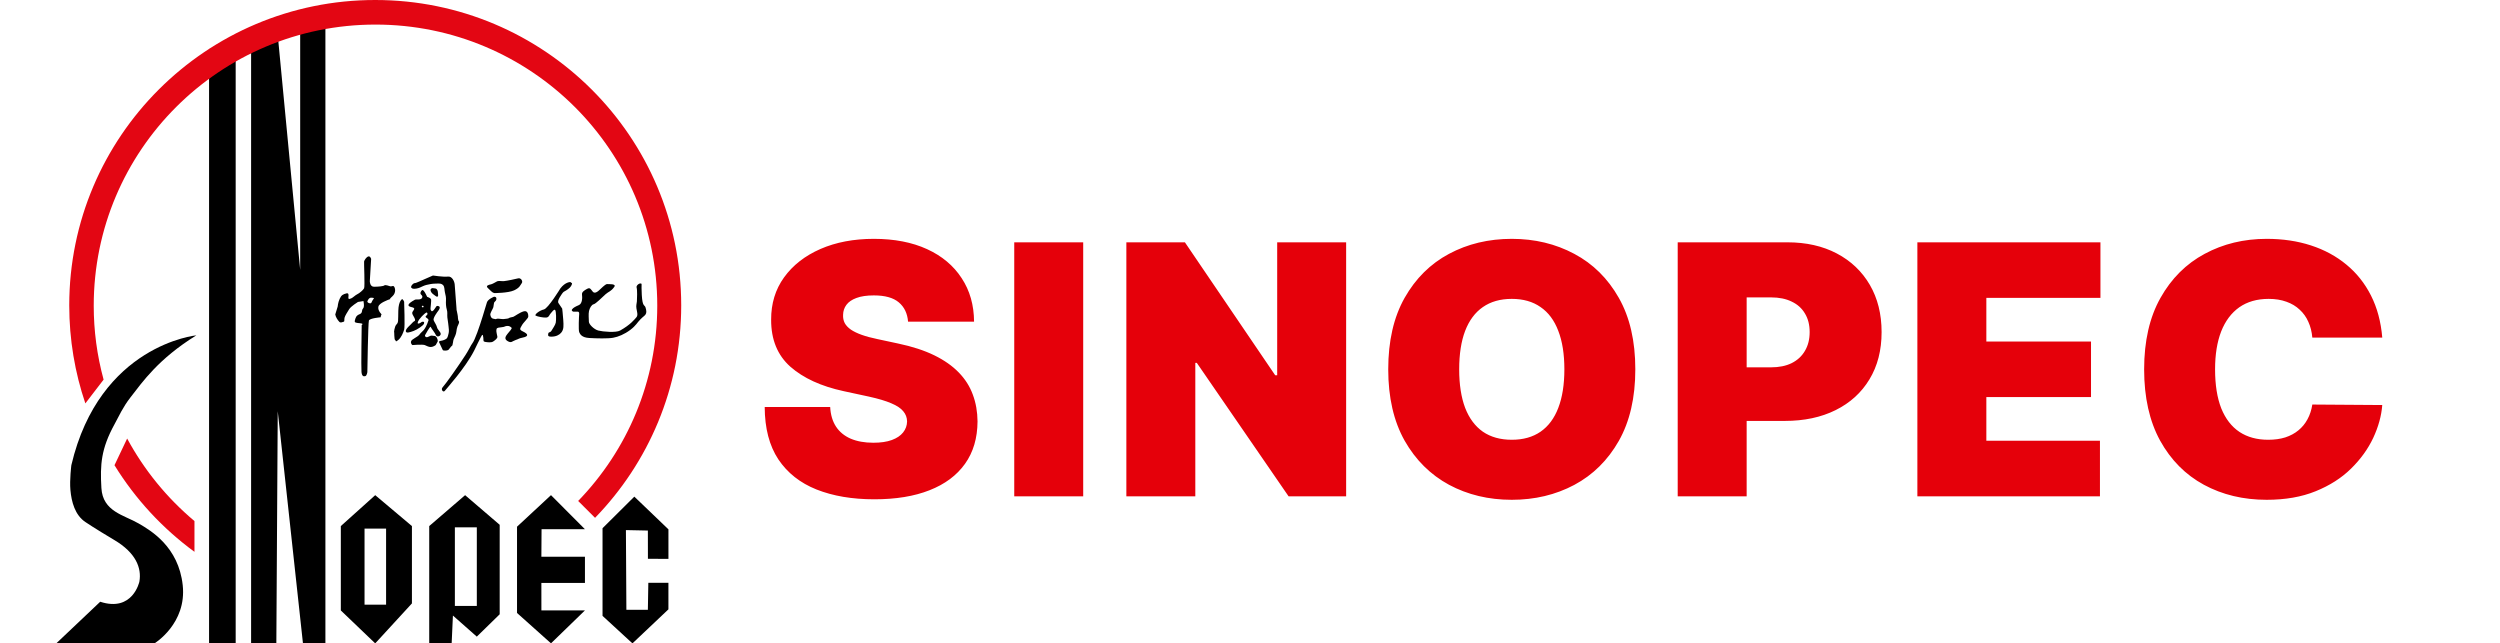
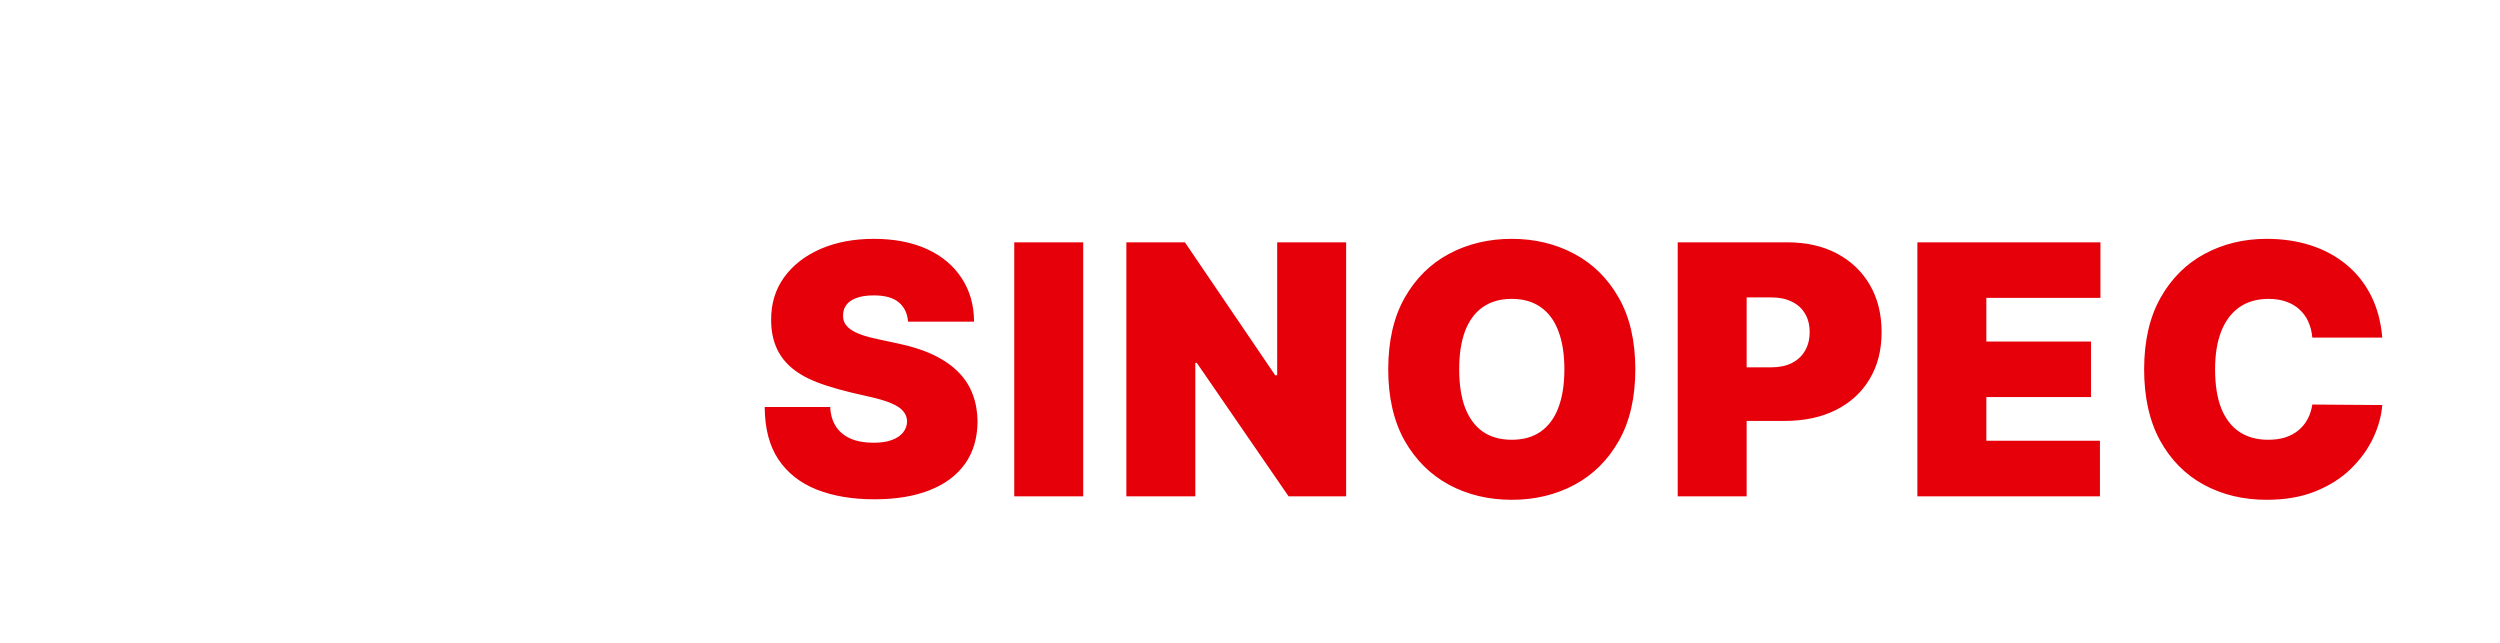
<svg xmlns="http://www.w3.org/2000/svg" width="136" height="35" viewBox="0 0 136 35" fill="none">
  <g clip-path="url(#clip0_265_13323)">
-     <path d="M10.681 18.242C10.681 18.242 5.418 18.757 3.881 25.307C3.881 25.307 3.781 26.108 3.83 26.651C3.887 27.297 4.077 28.026 4.656 28.406C4.656 28.406 5.089 28.704 6.228 29.383C7.393 30.076 7.712 30.898 7.583 31.639C7.583 31.639 7.228 33.315 5.451 32.735L3.06 35H8.403C8.403 35 10.167 33.928 9.94 31.833C9.713 29.739 8.201 28.86 7.55 28.481C6.746 28.013 5.589 27.835 5.516 26.548C5.442 25.278 5.498 24.413 6.228 23.082C6.459 22.66 6.683 22.149 7.098 21.617C7.761 20.767 8.605 19.532 10.681 18.242ZM11.373 2.662H12.821V35H11.373V2.662ZM13.66 35V1.902H15.109L16.33 14.684V1.141H17.702V35H16.481L15.109 22.369L15.033 35H13.66Z" fill="black" />
    <path d="M6.917 23.856L6.228 25.308C7.361 27.145 8.837 28.744 10.579 30.019V28.346C9.085 27.093 7.842 25.57 6.917 23.856ZM20.413 0C11.219 0 3.767 7.438 3.767 16.614C3.767 18.478 4.076 20.272 4.643 21.945L5.636 20.652C5.279 19.34 5.098 17.989 5.099 16.63C5.099 8.183 11.961 1.337 20.427 1.337C28.893 1.337 35.755 8.183 35.755 16.629C35.755 20.756 34.117 24.501 31.452 27.252L32.371 28.17C35.273 25.179 37.058 21.105 37.058 16.614C37.06 7.438 29.607 0 20.413 0Z" fill="#E30613" />
    <path d="M20.412 26.937L18.541 28.618V33.208L20.412 35L22.409 32.825V28.618L20.412 26.937ZM21.003 32.895H19.831V28.757H21.003V32.895ZM25.302 26.937L23.35 28.618V35H24.57L24.639 33.486L25.938 34.633L27.183 33.417V28.549L25.302 26.937ZM25.939 32.964H24.745V28.687H25.939V32.964ZM28.126 28.652L29.974 26.936L31.821 28.79H29.461L29.451 30.285H31.821V31.711H29.451L29.452 33.206H31.821L29.974 34.998L28.126 33.345V28.652ZM34.507 27.017L32.778 28.735V33.503L34.405 35L36.362 33.149V31.704H35.269L35.244 33.174H34.075L34.05 28.837L35.244 28.862L35.247 30.397L36.363 30.404V28.796L34.507 27.017ZM21.232 16.268C21.247 16.265 21.268 16.256 21.268 16.256L21.232 16.268Z" fill="black" />
    <path d="M21.436 15.588C21.375 15.516 21.303 15.599 21.233 15.576C21.16 15.552 20.957 15.48 20.909 15.526C20.86 15.572 20.573 15.599 20.346 15.599C20.119 15.599 20.118 15.301 20.118 15.301L20.19 14.086C20.19 14.086 20.142 13.916 20.034 13.951C19.927 13.987 19.819 14.154 19.807 14.226C19.796 14.298 19.856 15.588 19.807 15.683C19.759 15.779 19.544 15.958 19.436 16.006C19.329 16.055 19.196 16.197 19.101 16.234C19.005 16.269 18.981 16.282 18.956 16.234C18.931 16.186 19.028 15.911 18.849 15.959C18.669 16.008 18.573 16.043 18.478 16.257C18.382 16.472 18.37 16.676 18.37 16.676L18.238 17.106C18.26 17.253 18.382 17.416 18.382 17.416L18.454 17.502C18.526 17.587 18.634 17.512 18.694 17.502C18.755 17.491 18.718 17.393 18.743 17.286C18.768 17.178 18.899 16.976 18.995 16.82C19.09 16.664 19.473 16.426 19.473 16.426L19.772 16.378C19.772 16.378 19.844 16.688 19.748 16.785C19.653 16.88 19.748 17.024 19.557 17.095C19.366 17.167 19.342 17.297 19.305 17.43C19.27 17.562 19.366 17.56 19.592 17.585C19.819 17.609 19.676 17.681 19.676 17.681C19.676 17.681 19.641 20.01 19.665 20.237C19.688 20.463 19.772 20.488 19.868 20.463C19.963 20.439 19.984 20.237 19.984 20.237C19.984 20.237 20.024 17.571 20.068 17.438C20.112 17.308 20.705 17.261 20.705 17.261C20.705 17.261 20.741 17.081 20.766 17.105C20.789 17.128 20.526 16.902 20.586 16.675C20.638 16.481 21.101 16.312 21.233 16.268C21.206 16.272 21.196 16.253 21.34 16.125C21.567 15.921 21.494 15.658 21.436 15.588ZM20.296 16.296C20.208 16.397 20.233 16.525 20.106 16.498C19.98 16.473 19.984 16.397 19.984 16.397C19.984 16.397 20.055 16.181 20.195 16.194C20.334 16.206 20.384 16.193 20.296 16.296ZM21.885 16.268C21.885 16.268 21.681 16.346 21.668 16.904C21.655 17.462 21.681 17.538 21.567 17.651C21.452 17.766 21.427 18.12 21.44 18.07C21.453 18.02 21.437 18.475 21.496 18.5C21.555 18.525 21.489 18.64 21.661 18.5C21.835 18.361 21.936 18.095 21.986 17.93C22.036 17.766 21.986 16.46 21.986 16.46C21.986 16.46 22.017 16.397 21.885 16.268ZM23.774 17.807C23.743 17.669 23.635 17.538 23.59 17.419C23.544 17.299 23.797 16.965 23.85 16.896C23.903 16.827 23.981 16.689 23.85 16.651C23.719 16.613 23.743 16.689 23.604 16.858C23.466 17.027 23.435 16.851 23.42 16.827C23.406 16.804 23.482 16.337 23.444 16.269C23.406 16.202 23.236 16.146 23.236 16.146C23.236 16.146 23.136 15.928 23.083 15.861C23.029 15.792 22.976 15.71 22.89 15.879C22.805 16.047 23.043 16.043 22.959 16.207C22.895 16.334 22.628 16.274 22.581 16.299C22.063 16.578 22.203 16.666 22.382 16.705C22.53 16.738 22.566 16.774 22.506 16.867C22.446 16.96 22.376 17.001 22.475 17.165C22.684 17.512 22.537 17.434 22.451 17.541C22.368 17.648 22.06 17.878 22.075 18.016C22.089 18.154 22.313 18.07 22.505 18.001C22.696 17.932 23.042 17.703 23.066 17.603C23.089 17.503 23.058 17.503 22.989 17.503C22.92 17.503 22.912 17.557 22.82 17.588C22.727 17.619 22.712 17.606 22.727 17.535C22.765 17.358 23.119 17.03 23.18 17.007C23.242 16.983 23.242 17.03 23.257 17.068C23.272 17.106 23.188 17.161 23.157 17.211C23.126 17.262 23.235 17.3 23.25 17.321C23.276 17.358 23.325 17.381 23.311 17.424C23.107 18.032 22.951 18.011 22.836 18.18C22.721 18.349 22.39 18.44 22.36 18.575C22.331 18.71 22.437 18.771 22.437 18.771C22.437 18.771 22.967 18.725 23.105 18.771C23.173 18.793 23.311 18.884 23.441 18.878C23.578 18.872 23.704 18.771 23.704 18.771L23.812 18.575C23.827 18.458 23.743 18.27 23.62 18.273C23.498 18.276 23.506 18.211 23.322 18.311C23.138 18.411 23.107 18.257 23.121 18.235C23.136 18.211 23.401 17.722 23.429 17.782C23.484 17.9 23.651 18.089 23.713 18.227C23.775 18.365 23.966 18.289 23.974 18.173C23.981 18.052 23.805 17.945 23.774 17.807ZM22.988 16.719C22.965 16.713 22.943 16.688 22.945 16.666C22.949 16.631 22.986 16.634 23.014 16.634L23.009 16.638C23.064 16.642 23.052 16.735 22.988 16.719ZM23.428 15.814C23.438 15.877 23.498 15.953 23.54 15.986C23.585 16.021 23.632 16.058 23.679 16.091C23.712 16.115 23.775 16.166 23.813 16.128C23.84 16.102 23.834 16.041 23.831 16.006C23.822 15.914 23.827 15.811 23.762 15.736C23.724 15.692 23.663 15.685 23.604 15.682C23.548 15.679 23.519 15.657 23.469 15.693C23.447 15.71 23.431 15.732 23.422 15.757C23.41 15.78 23.425 15.79 23.428 15.814Z" fill="black" />
    <path d="M22.438 15.702C22.561 15.727 22.734 15.69 22.842 15.643C22.952 15.594 23.077 15.529 23.195 15.501C23.357 15.463 23.515 15.429 23.686 15.429C23.841 15.429 23.995 15.394 24.108 15.516C24.192 15.607 24.174 15.789 24.204 15.906C24.244 16.066 24.271 16.18 24.261 16.341C24.251 16.494 24.261 16.697 24.305 16.836C24.355 16.996 24.32 17.103 24.336 17.268C24.348 17.39 24.372 17.493 24.382 17.596C24.392 17.712 24.413 17.825 24.419 17.941C24.425 18.061 24.402 18.176 24.364 18.289C24.355 18.318 24.341 18.355 24.327 18.377C24.292 18.437 24.23 18.459 24.171 18.489C24.114 18.518 24.042 18.528 23.978 18.541C23.948 18.547 23.909 18.55 23.893 18.578C23.872 18.616 23.9 18.647 23.915 18.677C23.971 18.788 24.023 18.901 24.076 19.02C24.095 19.064 24.102 19.063 24.152 19.067C24.196 19.072 24.238 19.076 24.28 19.069C24.37 19.053 24.398 19.044 24.447 18.97C24.46 18.95 24.476 18.928 24.494 18.916C24.494 18.887 24.585 18.815 24.61 18.788C24.601 18.803 24.626 18.731 24.625 18.718C24.623 18.7 24.634 18.681 24.637 18.663C24.651 18.588 24.656 18.503 24.687 18.436C24.747 18.302 24.812 18.177 24.828 18.03C24.837 17.939 24.856 17.85 24.885 17.763C24.915 17.679 24.984 17.587 24.975 17.497C24.89 17.412 24.925 17.224 24.891 17.114C24.874 17.056 24.871 16.995 24.856 16.939C24.844 16.893 24.828 16.838 24.834 16.783C24.834 16.783 24.753 15.643 24.735 15.469C24.718 15.295 24.588 15.015 24.36 15.046C24.132 15.076 23.552 14.988 23.552 14.988C23.552 14.988 23.284 15.109 23.154 15.162C23.024 15.214 22.627 15.411 22.556 15.402C22.485 15.394 22.245 15.635 22.434 15.688M26.875 16.143C26.875 16.143 26.549 16.269 26.49 16.445C26.467 16.516 26.372 16.84 26.253 17.224C26.076 17.792 25.842 18.489 25.692 18.683C25.616 18.781 25.501 19.039 25.321 19.316C24.907 19.95 24.297 20.821 24.07 21.081C23.974 21.191 24.114 21.376 24.202 21.257C24.291 21.14 25.301 20.035 25.795 19.072C25.795 19.072 26.199 18.227 26.233 18.22C26.266 18.212 26.28 18.233 26.294 18.383C26.308 18.533 26.274 18.58 26.396 18.6C26.518 18.621 26.723 18.647 26.826 18.58C26.927 18.512 27.07 18.409 27.057 18.315C27.044 18.221 26.989 18.049 27.003 17.955C27.016 17.861 27.016 17.826 27.254 17.806C27.493 17.785 27.452 17.738 27.588 17.731C27.726 17.723 27.773 17.785 27.827 17.826C27.881 17.867 27.698 18.044 27.616 18.152C27.534 18.261 27.391 18.424 27.609 18.553C27.827 18.683 27.855 18.561 28.045 18.499C28.236 18.437 28.208 18.411 28.413 18.37C28.618 18.328 28.678 18.282 28.678 18.227C28.678 18.173 28.616 18.111 28.419 18.017C28.222 17.922 28.31 17.854 28.391 17.697C28.473 17.541 28.731 17.322 28.738 17.228C28.746 17.133 28.718 16.874 28.492 16.936C28.267 16.998 27.988 17.215 27.92 17.236C27.852 17.256 27.715 17.269 27.647 17.324C27.647 17.324 27.499 17.352 27.39 17.358C27.281 17.365 27.067 17.315 27.02 17.343C26.972 17.371 26.961 17.365 26.838 17.338C26.715 17.311 26.695 17.222 26.674 17.128C26.654 17.034 26.804 16.816 26.83 16.735C26.857 16.654 26.858 16.525 26.877 16.47C26.898 16.416 26.98 16.369 26.994 16.315C27.013 16.257 27.023 16.137 26.875 16.143ZM26.883 15.944C26.883 15.944 27.646 15.944 27.967 15.795C28.288 15.645 28.301 15.51 28.382 15.407C28.463 15.304 28.341 15.101 28.185 15.143C28.029 15.184 27.572 15.279 27.422 15.292C27.272 15.306 27.122 15.259 27.028 15.313C26.932 15.367 26.776 15.455 26.707 15.469C26.639 15.482 26.386 15.53 26.536 15.665C26.686 15.801 26.76 15.911 26.883 15.944ZM31.028 15.344C31.028 15.344 30.756 15.331 30.482 15.693C30.482 15.693 29.819 16.782 29.585 16.835C29.351 16.886 29.052 17.12 29.143 17.171C29.235 17.222 29.56 17.287 29.715 17.275C29.869 17.264 29.884 17.12 29.962 17.042C30.04 16.964 30.131 16.808 30.196 16.861C30.261 16.914 30.261 17.413 30.234 17.551C30.208 17.689 30.066 17.872 30.002 17.989C29.937 18.105 29.841 18.048 29.826 18.148C29.813 18.237 29.788 18.314 29.988 18.314C30.249 18.314 30.417 18.223 30.521 18.107C30.685 17.922 30.658 17.692 30.641 17.4C30.624 17.118 30.583 16.788 30.583 16.788C30.583 16.788 30.43 16.558 30.376 16.481C30.358 16.454 30.351 16.394 30.39 16.291C30.43 16.187 30.624 15.889 30.663 15.877C30.703 15.864 30.904 15.74 30.995 15.649C31.087 15.558 31.124 15.447 31.118 15.41L31.028 15.344ZM31.19 16.955H31.445C31.445 16.955 31.521 16.968 31.508 17.081C31.495 17.196 31.461 17.957 31.509 18.07C31.558 18.184 31.648 18.362 32.054 18.387C32.46 18.412 33.074 18.425 33.354 18.374C33.634 18.324 33.972 18.184 34.291 17.944C34.608 17.703 34.659 17.55 34.837 17.374C35.015 17.197 35.053 17.196 35.117 17.108C35.18 17.02 35.168 16.892 35.117 16.727C35.065 16.563 34.952 16.714 34.913 16.043C34.875 15.37 34.944 15.442 34.85 15.422C34.766 15.404 34.595 15.536 34.633 15.649C34.672 15.764 34.659 16.257 34.647 16.397C34.633 16.537 34.597 16.613 34.622 16.777C34.647 16.942 34.723 17.145 34.622 17.259C34.52 17.374 34.302 17.663 33.733 17.982C33.51 18.107 32.792 18.045 32.55 17.982C32.309 17.919 32.035 17.64 32.035 17.5C32.035 17.36 32.004 17.084 32.042 16.918C32.081 16.752 32.182 16.575 32.297 16.55C32.412 16.525 32.724 16.203 32.945 16.005C33.105 15.861 33.235 15.861 33.414 15.611C33.553 15.419 33.092 15.466 33.041 15.454C32.989 15.442 32.91 15.486 32.618 15.767C32.419 15.959 32.313 15.944 32.245 15.865C32.135 15.736 32.106 15.624 31.941 15.712C31.776 15.801 31.642 15.889 31.661 16.03C31.683 16.183 31.683 16.516 31.49 16.598C31.315 16.673 31.18 16.741 31.121 16.829C31.062 16.917 31.19 16.955 31.19 16.955Z" fill="black" />
  </g>
-   <path d="M49.399 17.5C49.363 17.05 49.195 16.699 48.893 16.447C48.596 16.195 48.144 16.07 47.537 16.07C47.15 16.07 46.833 16.117 46.586 16.211C46.343 16.301 46.163 16.425 46.046 16.582C45.929 16.74 45.868 16.92 45.864 17.122C45.855 17.289 45.884 17.439 45.952 17.574C46.023 17.705 46.136 17.824 46.289 17.932C46.442 18.035 46.638 18.13 46.876 18.215C47.114 18.301 47.398 18.377 47.726 18.445L48.859 18.688C49.624 18.849 50.279 19.063 50.823 19.328C51.367 19.594 51.812 19.907 52.159 20.266C52.505 20.622 52.759 21.022 52.921 21.467C53.088 21.913 53.173 22.398 53.178 22.925C53.173 23.833 52.946 24.602 52.496 25.232C52.046 25.862 51.403 26.341 50.567 26.669C49.734 26.998 48.734 27.162 47.564 27.162C46.363 27.162 45.315 26.984 44.42 26.629C43.529 26.274 42.837 25.727 42.342 24.989C41.852 24.247 41.604 23.298 41.6 22.142H45.162C45.185 22.565 45.29 22.92 45.479 23.208C45.668 23.496 45.934 23.714 46.275 23.863C46.622 24.011 47.033 24.085 47.51 24.085C47.91 24.085 48.245 24.036 48.515 23.937C48.785 23.838 48.99 23.701 49.129 23.525C49.269 23.35 49.341 23.15 49.345 22.925C49.341 22.713 49.271 22.529 49.136 22.371C49.006 22.209 48.79 22.066 48.488 21.94C48.187 21.809 47.78 21.688 47.267 21.575L45.891 21.278C44.667 21.013 43.703 20.57 42.996 19.949C42.294 19.324 41.946 18.472 41.95 17.392C41.946 16.515 42.18 15.748 42.652 15.091C43.129 14.43 43.788 13.915 44.629 13.546C45.475 13.177 46.444 12.993 47.537 12.993C48.653 12.993 49.617 13.18 50.432 13.553C51.246 13.926 51.873 14.453 52.314 15.132C52.759 15.806 52.984 16.596 52.989 17.5H49.399ZM58.926 13.182V27H55.175V13.182H58.926ZM73.23 13.182V27H70.099L65.106 19.74H65.025V27H61.274V13.182H64.459L69.371 20.415H69.479V13.182H73.23ZM88.961 20.091C88.961 21.629 88.662 22.927 88.064 23.984C87.465 25.037 86.658 25.835 85.641 26.379C84.625 26.919 83.491 27.189 82.241 27.189C80.981 27.189 79.843 26.917 78.827 26.372C77.815 25.824 77.009 25.023 76.411 23.971C75.817 22.913 75.52 21.62 75.52 20.091C75.52 18.553 75.817 17.257 76.411 16.204C77.009 15.148 77.815 14.349 78.827 13.809C79.843 13.265 80.981 12.993 82.241 12.993C83.491 12.993 84.625 13.265 85.641 13.809C86.658 14.349 87.465 15.148 88.064 16.204C88.662 17.257 88.961 18.553 88.961 20.091ZM85.102 20.091C85.102 19.263 84.991 18.566 84.771 17.999C84.555 17.428 84.233 16.996 83.806 16.704C83.383 16.407 82.861 16.259 82.241 16.259C81.62 16.259 81.096 16.407 80.669 16.704C80.246 16.996 79.924 17.428 79.704 17.999C79.488 18.566 79.38 19.263 79.38 20.091C79.38 20.919 79.488 21.618 79.704 22.189C79.924 22.756 80.246 23.188 80.669 23.485C81.096 23.777 81.62 23.923 82.241 23.923C82.861 23.923 83.383 23.777 83.806 23.485C84.233 23.188 84.555 22.756 84.771 22.189C84.991 21.618 85.102 20.919 85.102 20.091ZM91.267 27V13.182H97.231C98.257 13.182 99.154 13.384 99.923 13.789C100.692 14.194 101.291 14.763 101.718 15.496C102.145 16.229 102.359 17.086 102.359 18.067C102.359 19.056 102.138 19.913 101.698 20.637C101.261 21.362 100.647 21.919 99.856 22.311C99.069 22.702 98.149 22.898 97.096 22.898H93.534V19.983H96.34C96.781 19.983 97.157 19.907 97.467 19.754C97.782 19.596 98.023 19.373 98.189 19.086C98.36 18.798 98.445 18.458 98.445 18.067C98.445 17.671 98.36 17.334 98.189 17.055C98.023 16.771 97.782 16.555 97.467 16.407C97.157 16.254 96.781 16.178 96.34 16.178H95.018V27H91.267ZM104.305 27V13.182H114.264V16.204H108.057V18.579H113.751V21.602H108.057V23.977H114.237V27H104.305ZM129.595 18.364H125.79C125.763 18.049 125.691 17.763 125.574 17.507C125.461 17.25 125.304 17.03 125.102 16.846C124.904 16.657 124.663 16.513 124.38 16.414C124.096 16.31 123.775 16.259 123.415 16.259C122.785 16.259 122.252 16.412 121.816 16.717C121.384 17.023 121.056 17.462 120.831 18.033C120.61 18.604 120.5 19.29 120.5 20.091C120.5 20.937 120.613 21.645 120.837 22.216C121.067 22.783 121.397 23.21 121.829 23.498C122.261 23.782 122.781 23.923 123.388 23.923C123.734 23.923 124.045 23.881 124.319 23.795C124.593 23.705 124.832 23.577 125.034 23.41C125.237 23.244 125.401 23.044 125.527 22.81C125.657 22.572 125.745 22.304 125.79 22.007L129.595 22.034C129.55 22.619 129.386 23.215 129.103 23.822C128.819 24.425 128.417 24.983 127.895 25.495C127.378 26.004 126.737 26.413 125.972 26.723C125.207 27.034 124.319 27.189 123.307 27.189C122.038 27.189 120.9 26.917 119.893 26.372C118.89 25.828 118.096 25.028 117.511 23.971C116.931 22.913 116.641 21.62 116.641 20.091C116.641 18.553 116.938 17.257 117.531 16.204C118.125 15.148 118.926 14.349 119.933 13.809C120.941 13.265 122.065 12.993 123.307 12.993C124.18 12.993 124.982 13.112 125.716 13.351C126.449 13.589 127.092 13.938 127.645 14.396C128.199 14.851 128.644 15.411 128.981 16.076C129.319 16.742 129.523 17.505 129.595 18.364Z" fill="#E5000A" />
+   <path d="M49.399 17.5C49.363 17.05 49.195 16.699 48.893 16.447C48.596 16.195 48.144 16.07 47.537 16.07C47.15 16.07 46.833 16.117 46.586 16.211C46.343 16.301 46.163 16.425 46.046 16.582C45.929 16.74 45.868 16.92 45.864 17.122C45.855 17.289 45.884 17.439 45.952 17.574C46.023 17.705 46.136 17.824 46.289 17.932C46.442 18.035 46.638 18.13 46.876 18.215C47.114 18.301 47.398 18.377 47.726 18.445L48.859 18.688C49.624 18.849 50.279 19.063 50.823 19.328C51.367 19.594 51.812 19.907 52.159 20.266C52.505 20.622 52.759 21.022 52.921 21.467C53.088 21.913 53.173 22.398 53.178 22.925C53.173 23.833 52.946 24.602 52.496 25.232C52.046 25.862 51.403 26.341 50.567 26.669C49.734 26.998 48.734 27.162 47.564 27.162C46.363 27.162 45.315 26.984 44.42 26.629C43.529 26.274 42.837 25.727 42.342 24.989C41.852 24.247 41.604 23.298 41.6 22.142H45.162C45.185 22.565 45.29 22.92 45.479 23.208C45.668 23.496 45.934 23.714 46.275 23.863C46.622 24.011 47.033 24.085 47.51 24.085C47.91 24.085 48.245 24.036 48.515 23.937C48.785 23.838 48.99 23.701 49.129 23.525C49.269 23.35 49.341 23.15 49.345 22.925C49.341 22.713 49.271 22.529 49.136 22.371C49.006 22.209 48.79 22.066 48.488 21.94C48.187 21.809 47.78 21.688 47.267 21.575C44.667 21.013 43.703 20.57 42.996 19.949C42.294 19.324 41.946 18.472 41.95 17.392C41.946 16.515 42.18 15.748 42.652 15.091C43.129 14.43 43.788 13.915 44.629 13.546C45.475 13.177 46.444 12.993 47.537 12.993C48.653 12.993 49.617 13.18 50.432 13.553C51.246 13.926 51.873 14.453 52.314 15.132C52.759 15.806 52.984 16.596 52.989 17.5H49.399ZM58.926 13.182V27H55.175V13.182H58.926ZM73.23 13.182V27H70.099L65.106 19.74H65.025V27H61.274V13.182H64.459L69.371 20.415H69.479V13.182H73.23ZM88.961 20.091C88.961 21.629 88.662 22.927 88.064 23.984C87.465 25.037 86.658 25.835 85.641 26.379C84.625 26.919 83.491 27.189 82.241 27.189C80.981 27.189 79.843 26.917 78.827 26.372C77.815 25.824 77.009 25.023 76.411 23.971C75.817 22.913 75.52 21.62 75.52 20.091C75.52 18.553 75.817 17.257 76.411 16.204C77.009 15.148 77.815 14.349 78.827 13.809C79.843 13.265 80.981 12.993 82.241 12.993C83.491 12.993 84.625 13.265 85.641 13.809C86.658 14.349 87.465 15.148 88.064 16.204C88.662 17.257 88.961 18.553 88.961 20.091ZM85.102 20.091C85.102 19.263 84.991 18.566 84.771 17.999C84.555 17.428 84.233 16.996 83.806 16.704C83.383 16.407 82.861 16.259 82.241 16.259C81.62 16.259 81.096 16.407 80.669 16.704C80.246 16.996 79.924 17.428 79.704 17.999C79.488 18.566 79.38 19.263 79.38 20.091C79.38 20.919 79.488 21.618 79.704 22.189C79.924 22.756 80.246 23.188 80.669 23.485C81.096 23.777 81.62 23.923 82.241 23.923C82.861 23.923 83.383 23.777 83.806 23.485C84.233 23.188 84.555 22.756 84.771 22.189C84.991 21.618 85.102 20.919 85.102 20.091ZM91.267 27V13.182H97.231C98.257 13.182 99.154 13.384 99.923 13.789C100.692 14.194 101.291 14.763 101.718 15.496C102.145 16.229 102.359 17.086 102.359 18.067C102.359 19.056 102.138 19.913 101.698 20.637C101.261 21.362 100.647 21.919 99.856 22.311C99.069 22.702 98.149 22.898 97.096 22.898H93.534V19.983H96.34C96.781 19.983 97.157 19.907 97.467 19.754C97.782 19.596 98.023 19.373 98.189 19.086C98.36 18.798 98.445 18.458 98.445 18.067C98.445 17.671 98.36 17.334 98.189 17.055C98.023 16.771 97.782 16.555 97.467 16.407C97.157 16.254 96.781 16.178 96.34 16.178H95.018V27H91.267ZM104.305 27V13.182H114.264V16.204H108.057V18.579H113.751V21.602H108.057V23.977H114.237V27H104.305ZM129.595 18.364H125.79C125.763 18.049 125.691 17.763 125.574 17.507C125.461 17.25 125.304 17.03 125.102 16.846C124.904 16.657 124.663 16.513 124.38 16.414C124.096 16.31 123.775 16.259 123.415 16.259C122.785 16.259 122.252 16.412 121.816 16.717C121.384 17.023 121.056 17.462 120.831 18.033C120.61 18.604 120.5 19.29 120.5 20.091C120.5 20.937 120.613 21.645 120.837 22.216C121.067 22.783 121.397 23.21 121.829 23.498C122.261 23.782 122.781 23.923 123.388 23.923C123.734 23.923 124.045 23.881 124.319 23.795C124.593 23.705 124.832 23.577 125.034 23.41C125.237 23.244 125.401 23.044 125.527 22.81C125.657 22.572 125.745 22.304 125.79 22.007L129.595 22.034C129.55 22.619 129.386 23.215 129.103 23.822C128.819 24.425 128.417 24.983 127.895 25.495C127.378 26.004 126.737 26.413 125.972 26.723C125.207 27.034 124.319 27.189 123.307 27.189C122.038 27.189 120.9 26.917 119.893 26.372C118.89 25.828 118.096 25.028 117.511 23.971C116.931 22.913 116.641 21.62 116.641 20.091C116.641 18.553 116.938 17.257 117.531 16.204C118.125 15.148 118.926 14.349 119.933 13.809C120.941 13.265 122.065 12.993 123.307 12.993C124.18 12.993 124.982 13.112 125.716 13.351C126.449 13.589 127.092 13.938 127.645 14.396C128.199 14.851 128.644 15.411 128.981 16.076C129.319 16.742 129.523 17.505 129.595 18.364Z" fill="#E5000A" />
  <defs>
    <clipPath id="clip0_265_13323">
-       <rect width="34" height="35" fill="white" transform="translate(3.06)" />
-     </clipPath>
+       </clipPath>
  </defs>
</svg>